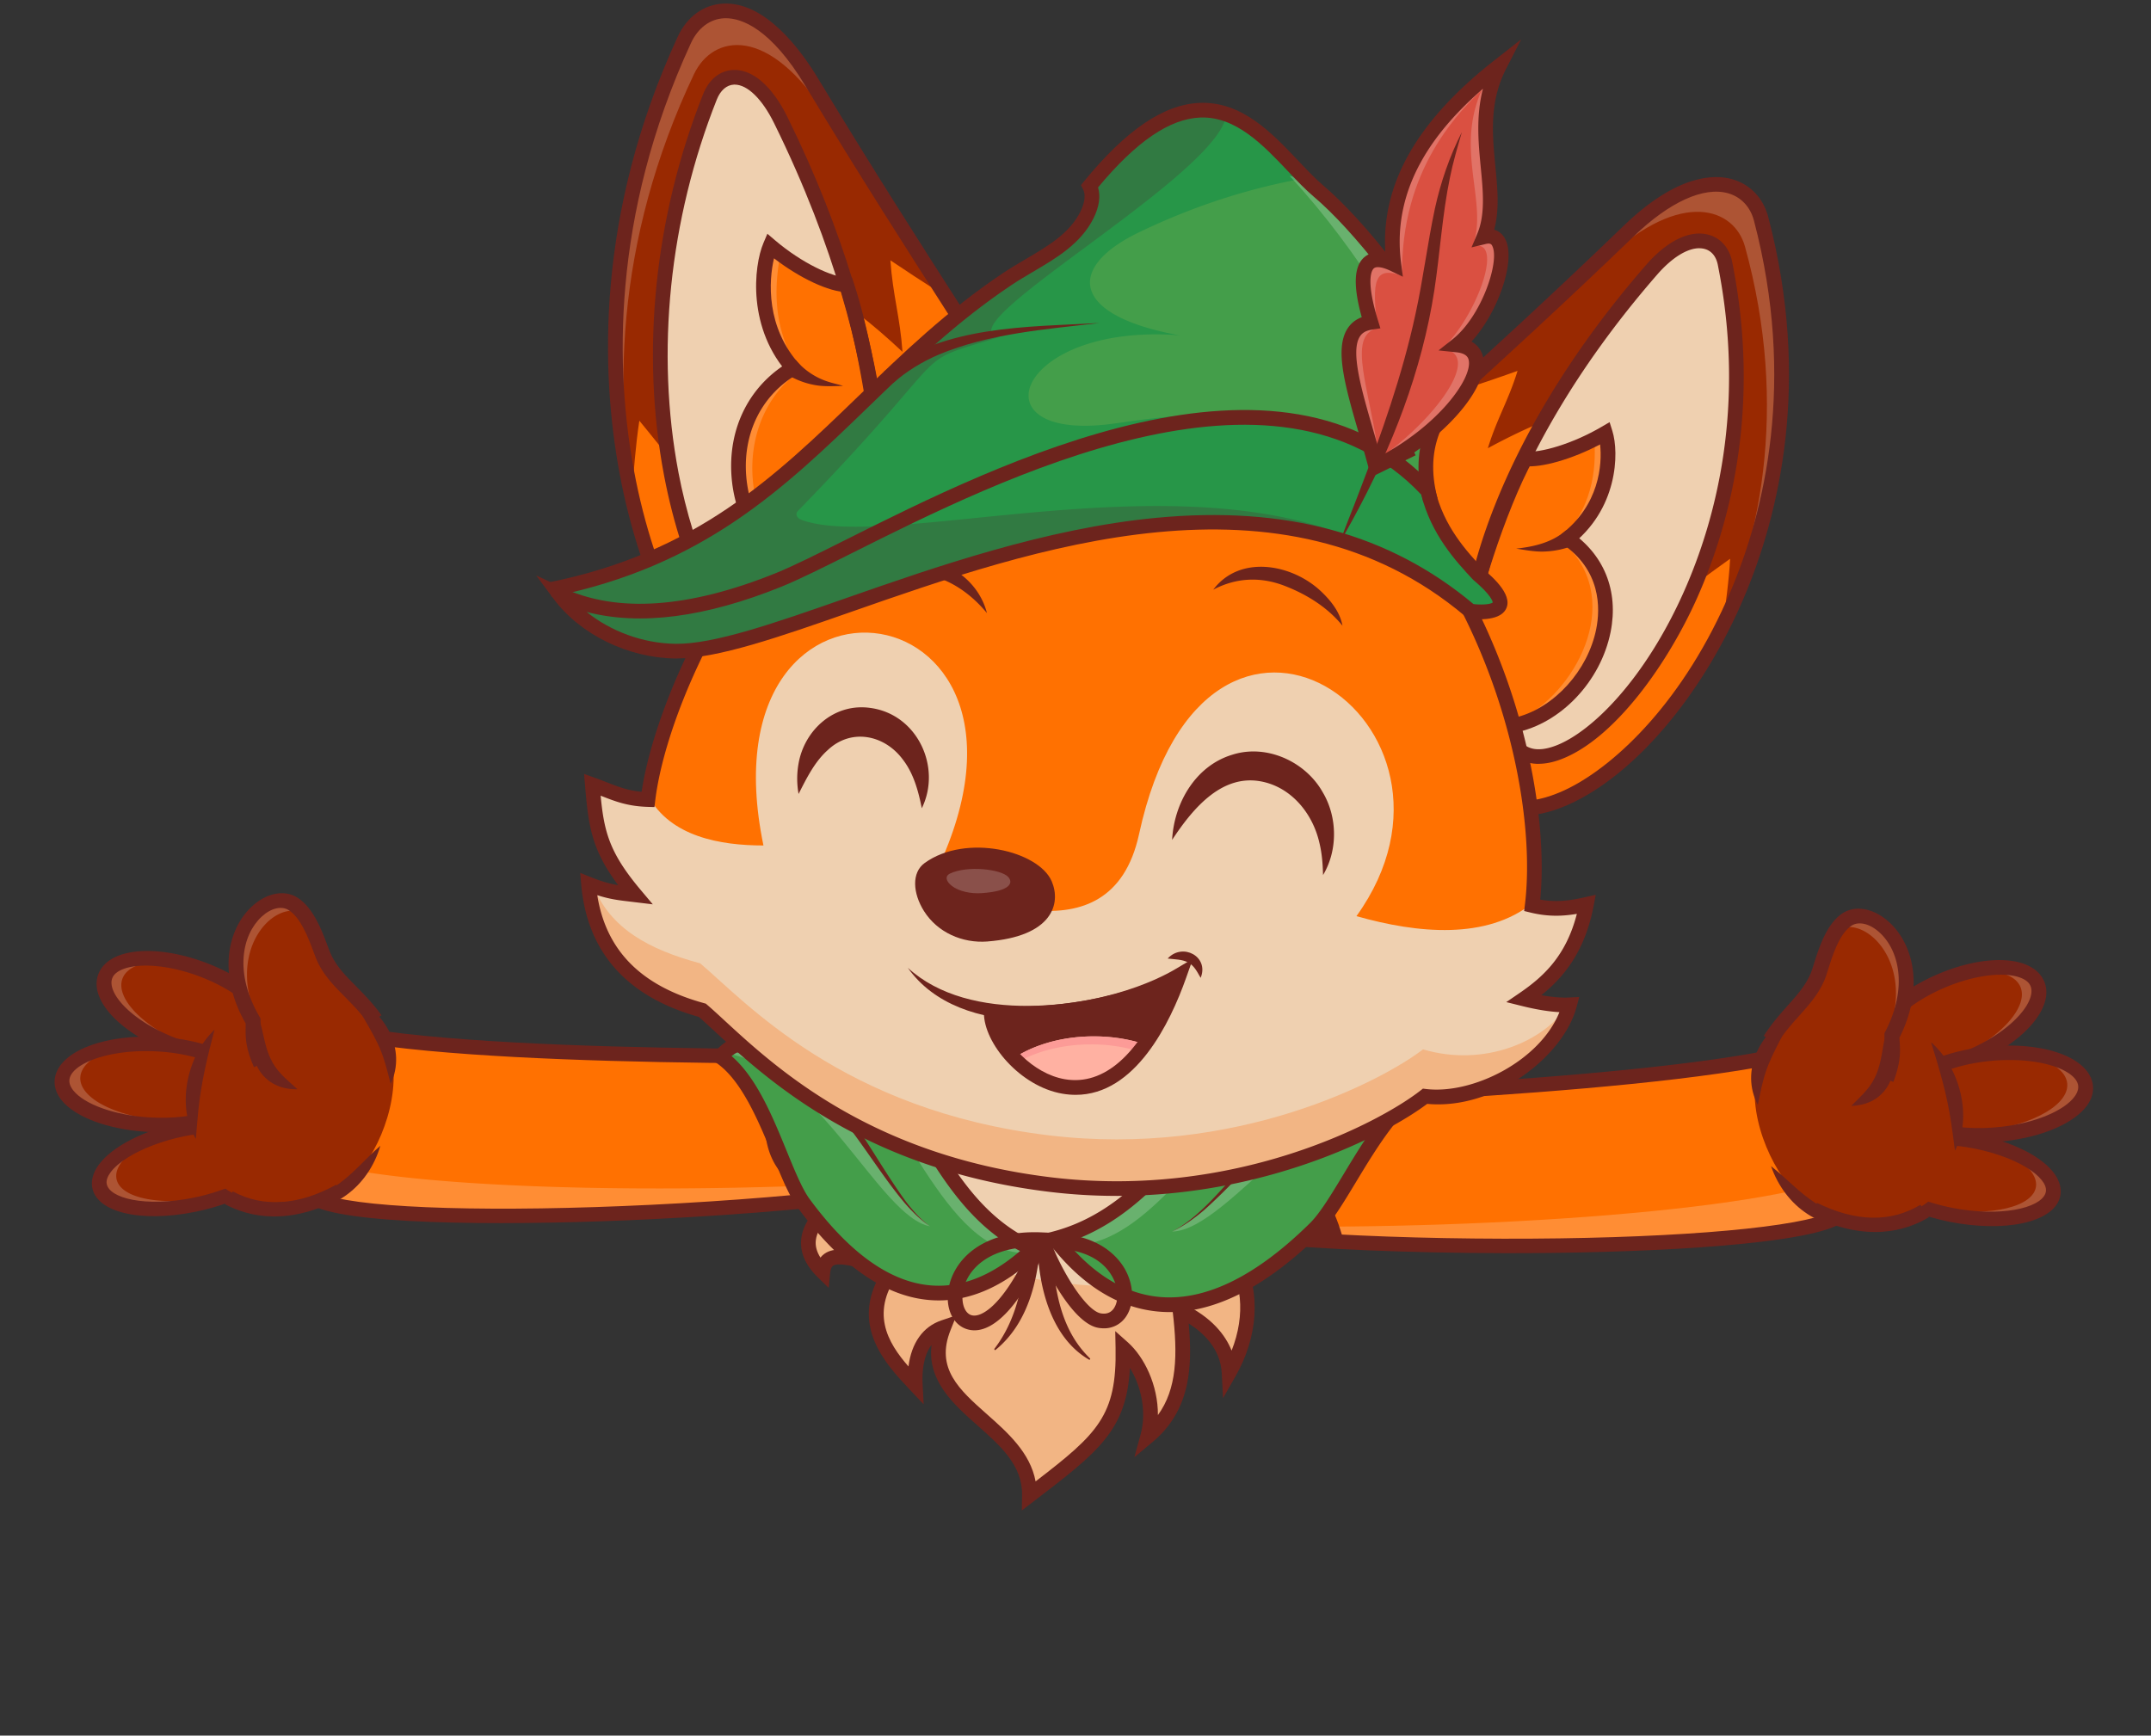
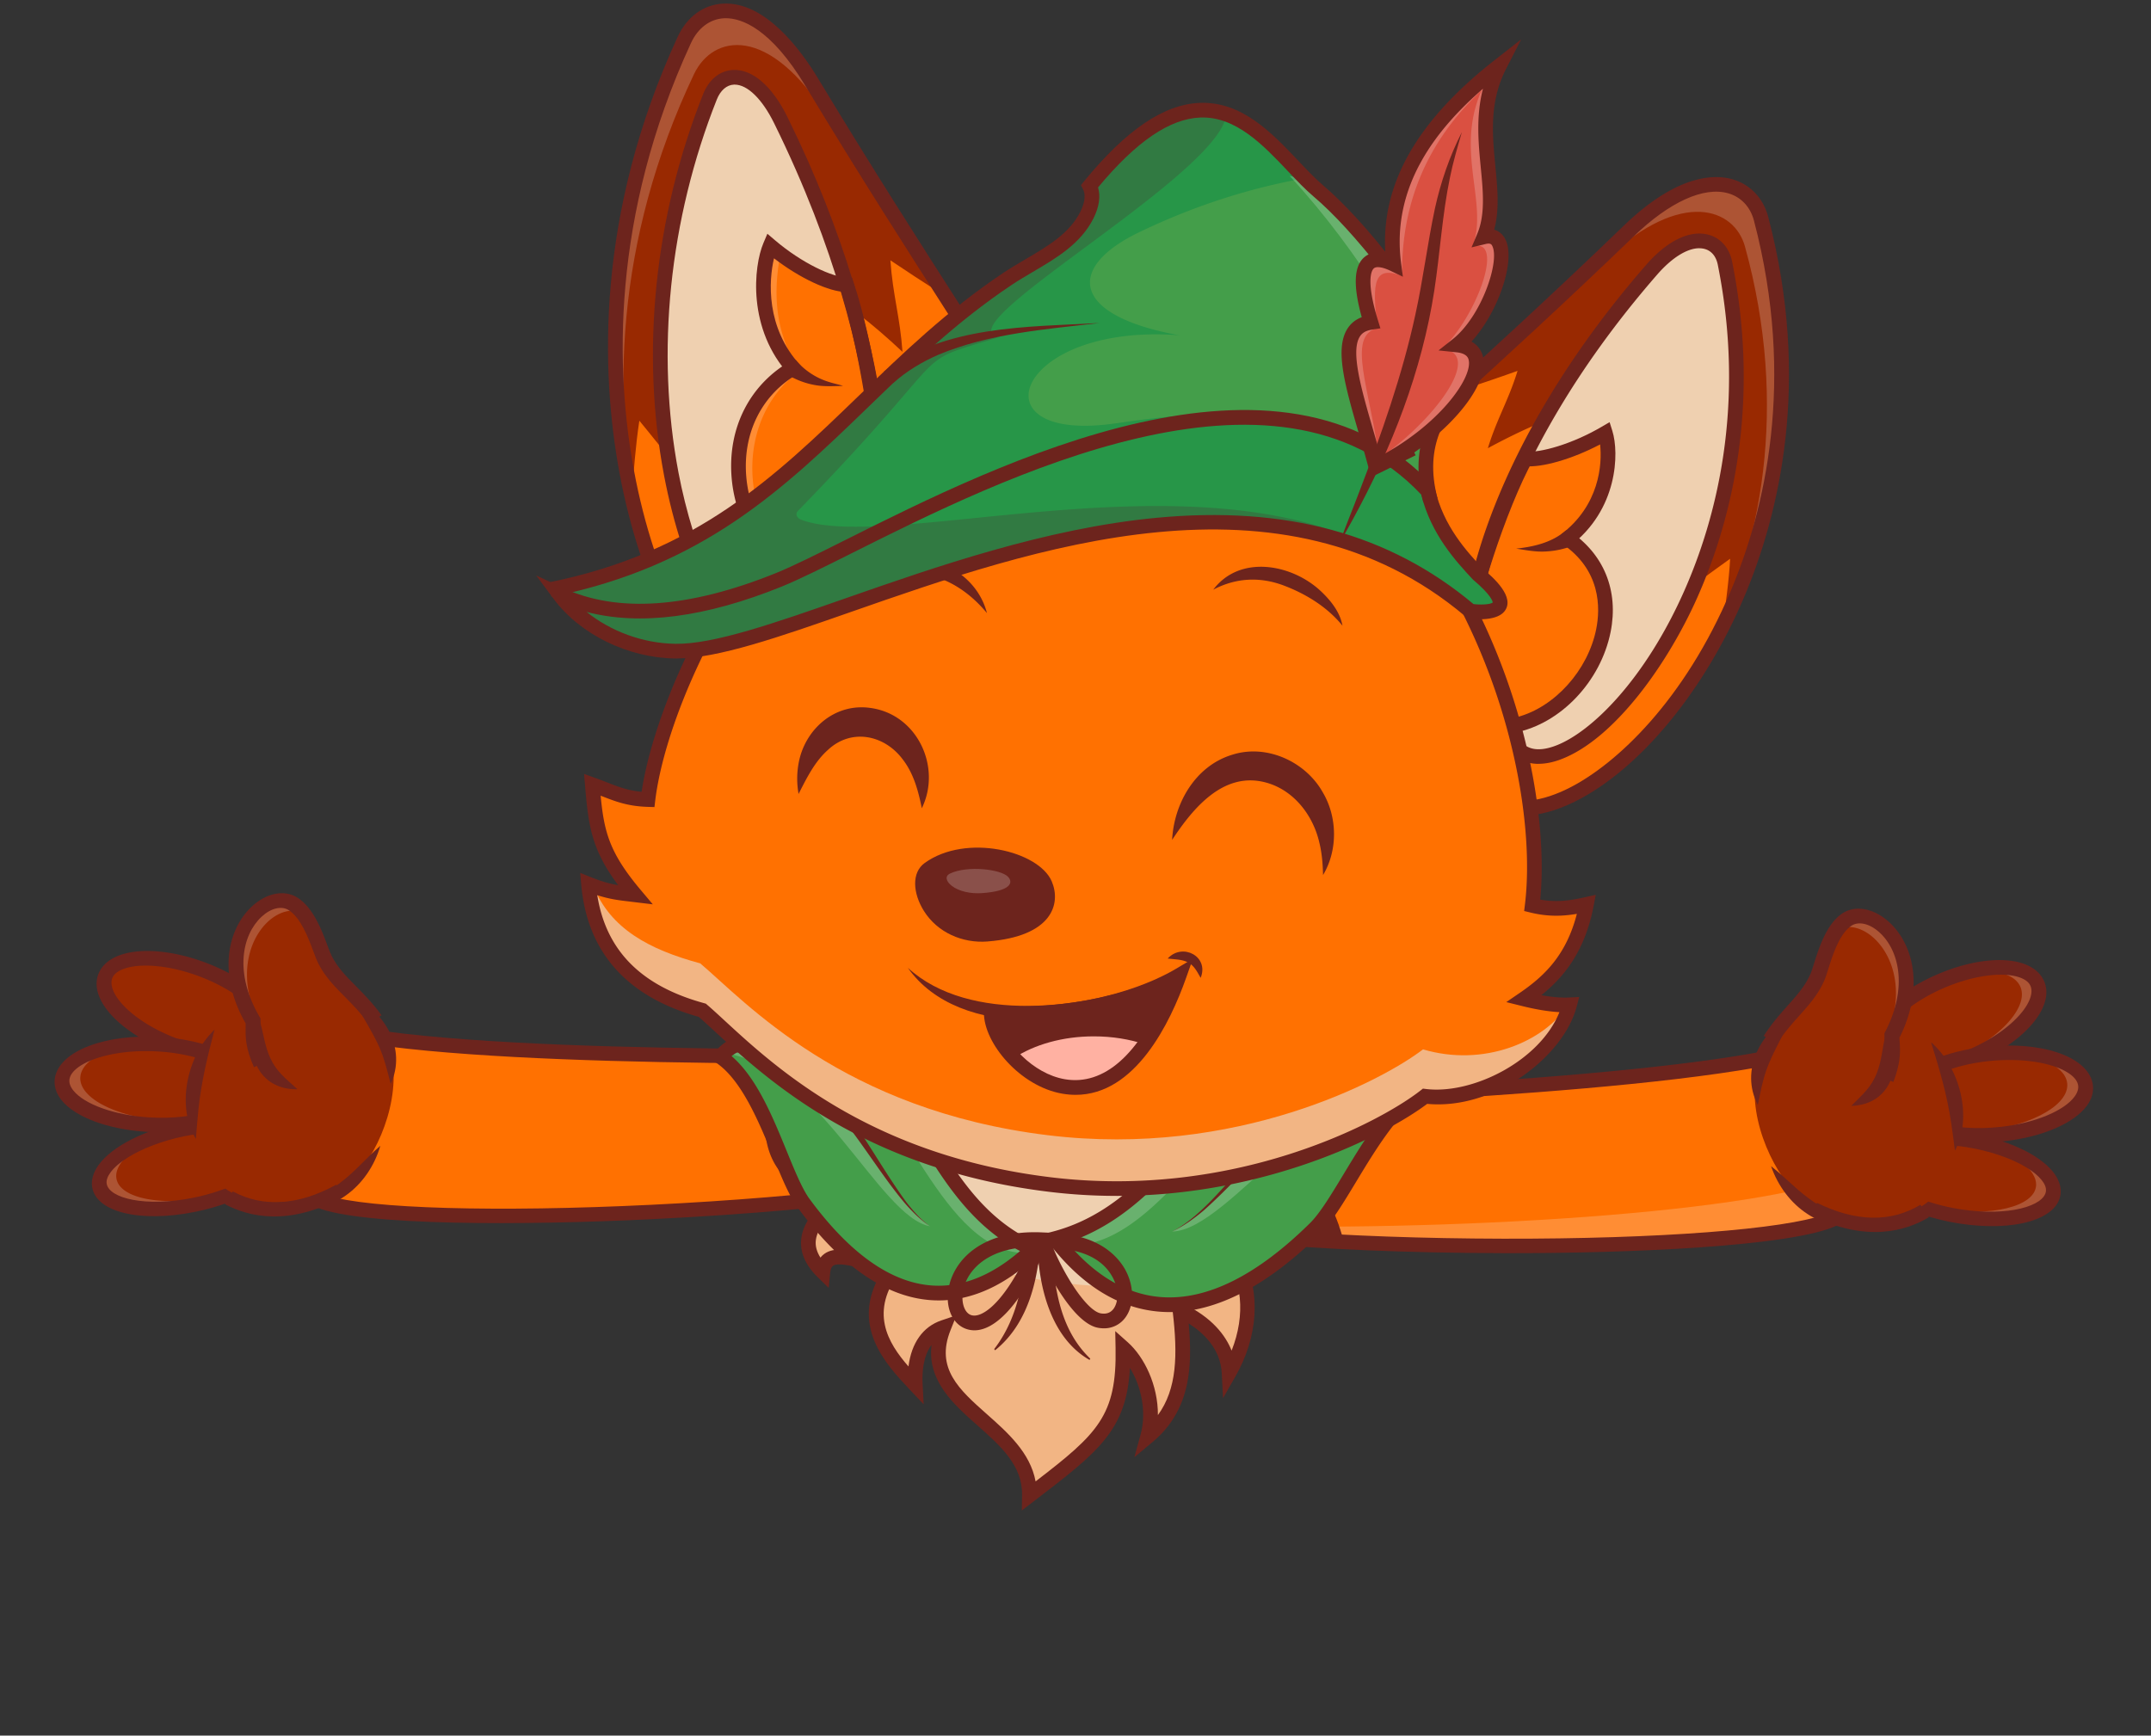
<svg xmlns="http://www.w3.org/2000/svg" width="228" height="184" fill="none" viewBox="0 0 228 184">
  <rect x="0" y="0" width="228" height="184" fill="#333333" stroke="none" />
  <path fill="#ff7101" d="M123.213 116.99c16.486-.422 52.402-1.952 66.907-5.405 1.95 4.497 3.602 14.04 4.186 17.648-8.149 3.85-59.91 3.86-75.054-.281-.068-1.004 2.678-10.94 3.961-11.962" />
  <path fill="#fff" d="M193.981 129.319c-7.729 3.648-54.802 3.835-72.37.292 22.146 1.264 58.107-.231 71.696-4.19.291 1.578.519 2.944.672 3.896z" opacity=".2" />
  <path fill="#6d241d" d="m118.501 129.525-.041-.591c-.076-1.102 2.672-11.331 4.219-12.562l.188-.149.252-.007c5.06-.129 49.914-1.376 66.761-5.385l.677-.16.286.658c1.874 4.326 3.464 13.036 4.243 17.842l.085.531-.474.224c-4.671 2.207-21.899 2.957-35.233 2.927-21.395-.047-34.883-1.667-40.372-3.168l-.59-.162zm5.093-11.781c-.961 1.286-3.074 8.371-3.495 10.648 7.109 1.749 22.323 2.891 39.238 2.928 16.405.036 29.874-.996 34.109-2.584-.642-3.89-2.095-11.918-3.77-16.246-17.184 3.847-59.823 5.094-66.081 5.257z" />
  <path fill="#992901" d="M209.394 111.981c4.637-2.246 7.483-5.844 6.357-8.036s-5.798-2.148-10.435.098-7.483 5.843-6.357 8.036 5.798 2.148 10.435-.098" />
  <path fill="#fff" d="M209.309 111.788c-1.806.819-3.607 1.324-5.213 1.522a20 20 0 0 0 3.363-1.186c4.74-2.146 7.711-5.567 6.638-7.633-.844-1.633-3.952-1.938-7.547-.944 4.298-1.616 8.332-1.457 9.342.491 1.106 2.134-1.839 5.603-6.58 7.749z" opacity=".2" />
  <path fill="#6d241d" d="M199.315 113.435c-.529-.329-.936-.752-1.194-1.25-1.341-2.592 1.608-6.344 6.862-8.724 3.621-1.644 7.308-2.122 9.621-1.254.923.347 1.609.914 1.983 1.637 1.341 2.592-1.608 6.344-6.862 8.724-3.621 1.644-7.308 2.122-9.621 1.254a4.5 4.5 0 0 1-.79-.385zm6.429-8.56c-4.627 2.098-6.992 5.216-6.222 6.703.173.337.524.604 1.037.8 1.862.7 5.239.205 8.405-1.23 4.628-2.098 6.992-5.216 6.223-6.702-.174-.337-.524-.605-1.039-.798-1.862-.701-5.241-.207-8.405 1.229z" />
  <path fill="#992901" d="M207.77 128.766c5.345.768 9.815-.336 9.983-2.466s-4.028-4.479-9.373-5.246-9.815.337-9.983 2.466 4.028 4.479 9.373 5.246" />
  <path fill="#fff" d="M207.614 128.894c-2.024-.318-3.875-.876-5.38-1.571 1.096.36 2.307.654 3.583.854 5.314.833 9.79-.263 9.998-2.443.165-1.72-2.37-3.603-6.053-4.733 4.636 1.013 8.062 3.275 7.864 5.327-.216 2.251-4.699 3.401-10.014 2.564z" opacity=".2" />
  <path fill="#6d241d" d="M200.567 127.284c-.834-.517-1.517-1.089-2.004-1.689-.614-.757-.897-1.561-.824-2.324.261-2.728 4.9-4.089 10.789-3.166 4.059.636 7.535 2.21 9.069 4.109.613.756.896 1.56.824 2.323-.261 2.728-4.9 4.089-10.789 3.167-2.771-.434-5.269-1.306-7.065-2.42m14.298-3.474c-1.594-.989-3.94-1.807-6.457-2.201-5.184-.813-8.967.364-9.116 1.928-.034.355.122.75.464 1.171 1.236 1.528 4.448 2.93 7.994 3.485 5.184.813 8.967-.365 9.116-1.928.033-.356-.122-.751-.464-1.171-.359-.446-.886-.88-1.539-1.285z" />
  <path fill="#992901" d="M212.218 120.584c5.233-.637 9.103-3.218 8.645-5.765s-5.073-4.094-10.306-3.457c-5.234.637-9.104 3.218-8.645 5.765s5.072 4.094 10.306 3.457" />
  <path fill="#fff" d="M212.194 120.146c-2.049.231-4.007.166-5.677-.129 1.171.068 2.428.036 3.72-.109 5.38-.608 9.342-2.96 8.851-5.249-.386-1.806-3.425-3.036-7.329-3.179 4.787-.236 8.8 1.134 9.263 3.29.507 2.364-3.446 4.77-8.825 5.377z" opacity=".2" />
  <path fill="#6d241d" d="M202.864 119.558c-1.027-.637-1.699-1.445-1.901-2.385-.17-.797.026-1.62.567-2.378 1.349-1.89 4.716-3.349 8.789-3.809 5.936-.672 10.871.969 11.483 3.814.171.797-.026 1.621-.566 2.379-1.349 1.889-4.717 3.348-8.79 3.809-3.976.448-7.501-.137-9.582-1.43m16.29-5.86c-1.602-.995-4.754-1.613-8.528-1.188-3.565.402-6.694 1.702-7.786 3.232-.311.435-.427.853-.344 1.237.352 1.648 4.397 3.072 9.637 2.478 3.566-.402 6.695-1.702 7.786-3.23.31-.435.426-.852.344-1.236-.1-.462-.488-.907-1.109-1.293" />
  <path fill="#992901" d="M197.568 106.185c11.663.834 16.364 28.596-4.85 21.964-5.526-1.727-13.922-21.14 4.85-21.964" />
  <path fill="#6d241d" d="m191.995 128.878.604-1.356c4.123 2.028 7.811 2.095 10.964.2l.897 1.322c-2.488 1.496-6.673 2.681-12.465-.166M204.679 110.485c3.163 2.747 4.405 8.108 2.536 11.496-.138-1.039-.247-2.004-.399-2.96-.431-2.926-1.231-5.66-2.135-8.539z" />
  <path fill="#6d241d" d="M197.719 129.825c-4.497 1.015-8.527-1.946-9.99-6.194.852.668 1.594 1.381 2.341 2.044 1.464 1.335 2.93 2.401 4.779 3.103.903.366 1.867.662 2.873 1.047z" />
  <path fill="#992901" d="M187.488 110.353c1.883-2.914 3.949-4.219 5.041-6.708.526-1.202 1.183-4.74 3.073-6.097 2.914-2.094 9.354 3.693 4.891 12.32.995 4.823-3.966 12.883-12.039 6.969-1.289-1.077-2.902-3.481-.965-6.48z" />
  <path fill="#fff" d="M200.737 110.531a5.4 5.4 0 0 0-.75-.594c3.202-7.737-2.211-12.946-5.165-11.386.286-.408.609-.762.985-1.031 2.871-2.067 9.216 3.647 4.82 12.159q.083.412.109.849z" opacity=".2" />
  <path fill="#6d241d" d="m188.316 110.721-1.36-.906c.858-1.33 1.761-2.341 2.557-3.236.984-1.104 1.834-2.057 2.391-3.333.111-.251.24-.66.387-1.133.511-1.614 1.279-4.05 2.89-5.21 1.336-.962 3.256-.686 4.89.703 2.628 2.234 4.021 6.925 1.265 12.405q.008.203.023.409c.063.966.142 2.172-.672 4.285l-1.49-.651c.7-1.819.64-2.757.58-3.665a12 12 0 0 1-.031-.662l-.002-.183.081-.159c2.486-4.81 1.422-8.813-.733-10.645-1.024-.871-2.164-1.091-2.903-.56-1.237.891-1.924 3.063-2.379 4.502-.16.51-.3.949-.441 1.271-.646 1.479-1.607 2.557-2.626 3.699-.801.897-1.63 1.825-2.428 3.065z" />
  <path fill="#6d241d" d="M189.89 107.725c-.965 2.382-2.392 4.367-3.005 6.867-.217.793-.363 1.634-.56 2.544-1.909-3.627.279-7.818 3.566-9.413zM196.232 117.237c.589-.61 1.157-1.119 1.616-1.668.962-1.111 1.357-2.321 1.614-3.789.141-.746.239-1.543.478-2.362 1.904 3.484.489 7.712-3.709 7.821z" />
  <path fill="#ff7101" d="M104.506 111.79c-16.53.354-52.575.519-67.27-2.232-1.73 4.558-2.909 14.12-3.316 17.731 8.352 3.444 60.188 1.025 75.148-3.801.02-1-3.226-10.744-4.56-11.699z" />
-   <path fill="#fff" d="M34.258 127.391c7.918 3.261 55.046 1.242 72.455-3.098-22.107 2.294-58.172 2.493-71.974-.8a173 173 0 0 0-.48 3.9z" opacity=".2" />
  <path fill="#6d241d" d="m109.847 124.026-.585.189c-5.422 1.751-18.85 3.993-40.275 5.041-13.354.655-30.644.717-35.431-1.254l-.485-.199.06-.534c.543-4.812 1.703-13.546 3.365-17.928l.253-.668.686.126c17.071 3.193 62.053 2.329 67.126 2.218l.251-.005.196.14c1.611 1.153 4.87 11.187 4.848 12.285l-.012.588zm-75.094 2.728c4.322 1.381 17.862 1.774 34.288.971 16.94-.829 32.119-2.678 39.151-4.749-.531-2.228-3.004-9.181-4.029-10.417-6.276.132-49.04.894-66.439-2.124-1.462 4.377-2.517 12.424-2.97 16.321z" />
  <path fill="#992901" d="M28.546 110.449c1.024-2.244-1.993-5.694-6.74-7.705s-9.425-1.822-10.45.423 1.994 5.694 6.74 7.705 9.425 1.822 10.45-.423" />
-   <path fill="#fff" d="M18.195 110.65c1.85.729 3.681 1.147 5.3 1.269a20.5 20.5 0 0 1-3.428-1.021c-4.856-1.912-8.004-5.173-7.032-7.278.766-1.661 3.863-2.112 7.518-1.292-4.388-1.404-8.422-1.057-9.336.927-1.003 2.175 2.12 5.487 6.98 7.397z" opacity=".2" />
  <path fill="#6d241d" d="M28.128 111.913q-.291.182-.627.326c-2.274.971-5.99.667-9.699-.793-5.38-2.121-8.52-5.709-7.304-8.348.338-.737.998-1.332 1.906-1.719 2.274-.97 5.99-.666 9.699.794 5.38 2.12 8.52 5.709 7.304 8.348-.255.553-.69 1.027-1.278 1.394zm-15.591-8.921c-.29.181-.495.396-.606.639-.697 1.515 1.829 4.501 6.564 6.368 3.24 1.278 6.647 1.61 8.477.828.504-.215.841-.498.999-.844.697-1.515-1.828-4.501-6.564-6.367-3.24-1.278-6.647-1.61-8.477-.828a3 3 0 0 0-.395.202z" />
  <path fill="#992901" d="M29.655 121.889c-.281-2.127-4.812-3.036-10.12-2.029-5.308 1.006-9.383 3.547-9.102 5.674s4.812 3.037 10.12 2.03 9.383-3.547 9.102-5.675" />
  <path fill="#fff" d="M20.705 127.666c2.011-.411 3.837-1.054 5.311-1.813a23 23 0 0 1-3.546 1.016c-5.28 1.076-9.816.198-10.134-1.96-.252-1.7 2.194-3.693 5.827-4.984-4.593 1.225-7.911 3.632-7.61 5.661.328 2.228 4.874 3.158 10.155 2.078z" opacity=".2" />
  <path fill="#6d241d" d="M27.251 126.012c-1.706 1.063-3.99 1.935-6.523 2.452-5.853 1.192-10.569.056-10.964-2.643-.11-.754.135-1.565.708-2.348 1.443-1.958 4.847-3.688 8.881-4.509 5.854-1.192 10.57-.056 10.965 2.644.11.754-.135 1.564-.708 2.347-.538.729-1.348 1.428-2.359 2.057m-13.689-3.308c-.808.504-1.448 1.045-1.85 1.59-.32.434-.457.835-.404 1.185.228 1.547 4.074 2.541 9.23 1.49 3.525-.718 6.673-2.261 7.836-3.837.32-.434.458-.836.405-1.185-.228-1.547-4.074-2.541-9.23-1.491-2.309.47-4.453 1.293-5.987 2.248" />
  <path fill="#992901" d="M25.853 115.616c.345-2.577-3.645-4.961-8.911-5.324-5.267-.364-9.816 1.43-10.16 4.007-.345 2.577 3.645 4.961 8.911 5.324 5.267.364 9.816-1.43 10.16-4.007" />
  <path fill="#fff" d="M15.705 119.147c2.062.132 4.02-.02 5.678-.395a22.3 22.3 0 0 1-3.73.066c-5.416-.352-9.498-2.501-9.118-4.798.297-1.81 3.277-3.178 7.18-3.501-4.801-.011-8.753 1.541-9.107 3.701-.39 2.371 3.683 4.577 9.1 4.927z" opacity=".2" />
  <path fill="#6d241d" d="M24.779 118.276c-2.051 1.279-5.436 1.96-9.28 1.711-4.103-.266-7.55-1.56-8.994-3.373-.579-.73-.816-1.539-.685-2.339.471-2.856 5.334-4.718 11.312-4.332 4.103.266 7.548 1.561 8.993 3.374.579.73.816 1.539.685 2.339-.168 1.018-.893 1.91-2.031 2.62m-16.187-5.333c-.711.444-1.142.946-1.226 1.453-.064.387.073.795.406 1.212 1.17 1.468 4.367 2.614 7.957 2.846 5.277.342 9.259-1.262 9.53-2.917.064-.387-.072-.795-.405-1.212-1.17-1.468-4.367-2.614-7.958-2.846-3.66-.239-6.697.462-8.304 1.464" />
  <path fill="#992901" d="M29.617 104.554c-11.657 1.377-14.992 29.225 5.957 21.629 5.458-1.98 12.913-21.691-5.957-21.629" />
  <path fill="#6d241d" d="M36.313 126.913c-5.657 3.098-9.904 2.117-12.473.749l.833-1.354c3.25 1.732 6.941 1.494 10.967-.712l.671 1.318zM22.74 109.159c-.764 2.91-1.433 5.676-1.721 8.611-.105.96-.168 1.926-.255 2.969-2.046-3.291-1.065-8.692 1.976-11.58" />
  <path fill="#6d241d" d="M30.6 128.112c.989-.43 1.943-.77 2.83-1.177 1.82-.788 3.238-1.917 4.642-3.319.715-.697 1.424-1.441 2.244-2.147-1.256 4.308-5.155 7.445-9.72 6.643z" />
  <path fill="#992901" d="M39.93 108.202c-2.033-2.813-4.171-4.011-5.386-6.437-.588-1.173-1.421-4.658-3.384-5.921-3.025-1.948-9.193 4.114-4.29 12.485-.757 4.845 4.617 12.63 12.415 6.366 1.239-1.131 2.736-3.599.644-6.493" />
  <path fill="#fff" d="M26.684 108.991q.314-.329.722-.626c-3.6-7.559 1.58-13.003 4.62-11.59a4.3 4.3 0 0 0-1.04-.98c-2.985-1.924-9.073 4.07-4.237 12.344-.04.274-.066.56-.069.852z" opacity=".2" />
  <path fill="#6d241d" d="M39.121 108.596c-.863-1.194-1.74-2.08-2.585-2.937-1.076-1.088-2.093-2.115-2.815-3.554-.158-.313-.317-.744-.504-1.244-.527-1.41-1.321-3.539-2.606-4.367-.766-.495-1.898-.222-2.882.692-2.07 1.925-2.937 5.956-.208 10.624l.09.152.005.183c.007.22.003.435 0 .66-.014.904-.028 1.841.763 3.62l-1.458.717c-.92-2.063-.902-3.264-.885-4.229q.004-.207.003-.409c-3.036-5.322-1.871-10.052.65-12.399 1.568-1.458 3.477-1.823 4.864-.93 1.671 1.08 2.565 3.466 3.153 5.047.173.46.32.861.445 1.107.624 1.243 1.522 2.15 2.563 3.201.842.851 1.797 1.816 2.723 3.098l-1.318.964z" />
  <path fill="#6d241d" d="M37.358 105.696c3.381 1.434 5.788 5.508 4.054 9.209-.244-.899-.434-1.729-.691-2.509-.742-2.462-2.274-4.372-3.363-6.7M31.532 115.478c-4.223.089-5.854-4.06-4.115-7.616.281.804.422 1.594.599 2.332.33 1.452.787 2.639 1.81 3.699.49.526 1.085 1.006 1.708 1.587z" />
  <path fill="#efd0b0" d="M99.325 114.301c-2.768.485-6.02 3.375-8.502 4.779-2.483 1.401-5.88.773-8.51-.203.194 5.21 3.912 8.518 10.894 6.967-8.243 1.419-9.185 6.629-5.864 8.411.31-3.131 4.668-.521 7.974-.482-4.42 5.716-.333 9.909 2.169 12.565-.161-3.035.835-5.331 3.017-6.071-3.352 8.365 9.216 10.057 9.084 17.807 7.56-5.784 10.064-7.74 9.908-15.648 2.161 1.925 3.568 5.965 2.623 9.413 3.869-3.228 4.105-7.664 3.423-13.393 2.607 1.243 5.046 3.43 5.209 6.624 2.564-4.497 2.668-9.572-.132-13.318 7.843 2.241 5.615-3.692 11.193-1.562-1.985-6.331-7.363-10.199-14.205-11.001-28.255-3.319-27.357-5.047-28.278-4.886z" />
  <path fill="#f2b584" d="M130.747 145.065c-.166-3.191-2.602-5.379-5.209-6.621.682 5.728.446 10.165-3.423 13.393.945-3.448-.462-7.488-2.62-9.413.155 7.91-2.348 9.864-9.909 15.647.132-7.752-12.436-9.444-9.083-17.809-2.182.742-4.035 3.083-3.877 6.118-2.5-2.659-5.726-6.896-1.31-12.612-3.305-.039-7.833-1.463-8.144 1.671-1.557-2.39-2.665-6.707 2.96-8.546 14.034 11.403 33.275 10.518 41.972 7.674 1.126 3.267.608 7.052-1.357 10.498" />
  <path fill="#6d241d" d="m108.31 160.13.028-1.609c.055-3.165-2.275-5.228-4.74-7.413-2.52-2.231-5.324-4.716-4.857-8.53-.921 1.222-1.01 3.014-.947 4.179l.111 2.123-1.562-1.658c-2.41-2.561-6.346-6.741-2.895-12.335-.711-.109-1.414-.275-2.065-.428-1.222-.285-2.605-.612-3.09-.265q-.24.175-.296.73l-.159 1.613-1.16-1.131c-1.338-1.308-1.925-2.701-1.74-4.141.19-1.492 1.19-2.924 2.98-4.276-4.337-.757-6.693-3.36-6.851-7.62l-.044-1.162 1.092.405c1.873.695 5.386 1.65 7.859.254.755-.428 1.598-1.007 2.488-1.619 1.97-1.355 4.2-2.888 6.26-3.249.408-.07.683.039 1.028.179 3.378 1.373 12.623 2.953 27.476 4.699 7.416.872 12.833 5.078 14.86 11.541l.48 1.533-1.503-.573c-2.177-.833-2.802-.299-3.749.506-1.064.905-2.351 1.998-5.531 1.494 1.849 3.679 1.58 8.318-.826 12.537l-1.318 2.309-.137-2.654c-.132-2.561-1.912-4.252-3.503-5.262.244 2.675.187 4.639-.171 6.391-.521 2.54-1.725 4.569-3.682 6.198l-1.904 1.588.656-2.392c.678-2.47.039-5.179-1.126-7.076-.363 6.622-3.323 8.887-10.183 14.136zm-6.928-20.684-.628 1.57c-1.624 4.055.924 6.312 3.874 8.925 2.161 1.915 4.574 4.053 5.142 7.109 6.593-5.062 8.617-6.99 8.477-14.151l-.034-1.782 1.331 1.186c1.749 1.556 3.209 4.55 3.191 7.718 2.019-2.771 2.117-6.369 1.562-11.027l-.166-1.403 1.274.607c3.056 1.458 4.489 3.352 5.143 4.984 1.497-3.78 1.154-7.597-1.023-10.508l-1.383-1.847 2.219.633c3.775 1.079 4.877.14 5.941-.766.867-.736 1.824-1.551 3.781-1.214-2.144-5.059-6.819-8.331-13.041-9.063-14.994-1.761-24.373-3.378-27.88-4.802l-.211-.083c-1.72.316-3.786 1.738-5.612 2.991-.921.633-1.79 1.23-2.605 1.692-1.191.672-3.75 1.533-8.004.241.55 3.347 3.01 5.049 7.482 5.192l2.75.088-2.389 1.365c-2.498 1.427-3.912 2.932-4.094 4.354q-.118.924.485 1.868.18-.23.42-.402c1.059-.758 2.585-.4 4.351.015 1.049.247 2.133.501 3.12.511l1.561.018-.955 1.235c-3.352 4.339-1.377 7.631.836 10.163.311-2.48 1.528-4.216 3.482-4.88l1.6-.542zm-2.527-24.682.135.768-.135-.766z" />
  <path fill="#449e4a" d="M109.498 132.425c-10.319-4.551-12.101-17.451-19.418-21.836-3.892-2.333-9.418-1.502-8.238 1.437-.651-1.258-3.126-2.67-5.49 0 4.548 3.077 6.5 12.374 8.834 15.544 11.18 15.181 20.451 8.529 24.312 4.855" />
  <path fill="#fff" d="M76.352 111.57c10.243 1.134 16.78 17.443 22.23 18.437-1.777-1.357-4.67-4.746-7.78-10.002-4.49-6.829-12.782-11.198-14.447-8.433z" opacity=".2" />
  <path fill="#fff" d="M79.956 110.887c2.58-.223 6.266-.417 8.632 1.01 6.928 4.174 11.268 21.2 20.435 20.964q.251-.225.475-.441c-10.09-5.044-12.101-17.449-19.418-21.836-3.433-2.055-8.113-2.174-10.124.303" opacity=".2" />
  <path fill="#6d241d" d="M99.504 137.863q-.52 0-1.043-.046c-4.75-.418-9.428-3.711-13.901-9.785-.898-1.219-1.69-3.152-2.605-5.394-1.482-3.622-3.324-8.128-6.04-9.968l-.735-.498.59-.664c1.475-1.669 2.944-1.874 3.917-1.752a3.8 3.8 0 0 1 1.448.496q.214-.433.62-.781c1.751-1.495 5.827-1.284 8.723.451 3.388 2.029 5.586 5.69 7.91 9.567 2.886 4.807 5.869 9.776 11.422 12.225l1.069.472-.846.805c-3.404 3.238-6.94 4.872-10.529 4.872m-21.963-25.904c2.662 2.283 4.351 6.411 5.856 10.09.84 2.055 1.635 3.996 2.416 5.06 4.198 5.697 8.497 8.78 12.786 9.156 3.196.283 6.393-.942 9.522-3.64-5.335-2.792-8.368-7.846-11.063-12.335-2.224-3.705-4.323-7.202-7.377-9.031-2.522-1.51-5.786-1.565-6.912-.602-.233.199-.44.485-.202 1.082l-1.414.648c-.241-.464-.888-.986-1.658-1.082-.651-.08-1.315.146-1.954.657z" />
  <path fill="#6d241d" d="M78.117 109.998c9.724 1.666 12.825 10.438 17.944 17.436.74.949 1.554 1.847 2.522 2.579-1.004-.678-1.876-1.542-2.672-2.455-3.822-4.546-6.541-10.282-11.57-13.642a14.36 14.36 0 0 0-6.437-2.374l.213-1.541z" />
  <path fill="#449e4a" d="M111.802 131.317c12.142-3.204 16.299-17.062 25.107-20.604 4.684-1.883 10.633-.013 8.83 3.01.931-1.269 3.899-2.389 6.05.955-5.534 2.589-9.265 12.459-12.376 15.534-14.898 14.726-23.981 5.811-27.611 1.105" />
  <path fill="#fff" d="M151.867 114.181c-11.478-.534-21.454 16.24-27.627 16.382 2.19-1.18 5.952-4.4 10.275-9.633 6.105-6.718 15.987-10.078 17.352-6.751z" opacity=".2" />
  <path fill="#fff" d="M148.012 112.803c-2.803-.693-6.835-1.549-9.683-.392-8.342 3.381-16.022 21.325-26.078 19.47a18 18 0 0 1-.449-.566c11.974-3.785 16.299-17.059 25.107-20.603 4.134-1.658 9.31-.979 11.103 2.091" opacity=".2" />
  <path fill="#6d241d" d="M123.968 139.1q-.449 0-.893-.031c-4.39-.296-8.388-2.745-11.888-7.278l-.716-.929 1.134-.298c6.559-1.731 10.7-6.681 14.706-11.468 3.214-3.843 6.252-7.475 10.31-9.107 3.461-1.391 7.942-.924 9.59 1.001.27.317.456.662.552 1.022a4.2 4.2 0 0 1 1.728-.321c1.072.033 2.629.503 3.952 2.563l.483.75-.807.376c-3.329 1.557-6.134 6.199-8.386 9.93-1.388 2.296-2.584 4.278-3.775 5.453-5.599 5.537-10.975 8.337-15.993 8.337zm-10.833-7.369c3.031 3.596 6.406 5.542 10.041 5.786 4.805.322 10.085-2.322 15.69-7.859 1.05-1.038 2.257-3.038 3.536-5.153 2.299-3.803 4.88-8.077 8.225-10.087-.651-.745-1.396-1.145-2.182-1.168-.934-.028-1.731.464-2.076.934l-1.297-.859c.394-.661.184-1.053-.047-1.32-1.095-1.279-4.751-1.806-7.825-.571-3.695 1.487-6.611 4.971-9.699 8.661-3.749 4.483-7.973 9.529-14.366 11.636" />
  <path fill="#6d241d" d="M150.163 113.785c-10.275-.444-15.752 8.471-22.568 14.537-1.03.869-2.135 1.668-3.355 2.242 2.382-1.282 4.216-3.308 5.999-5.296 4.405-5.031 8.938-10.827 15.785-12.513a17.7 17.7 0 0 1 4.17-.525l-.031 1.557zM103.29 141.033q-.424 0-.832-.133c-1.498-.49-2.281-2.267-1.91-4.32.527-2.908 3.427-6.206 9.854-5.931l1.505.065-.924 1.191c-.163.212-.321.63-.477 1.035-.125.327-.252.664-.413.994-2.234 4.584-4.667 7.099-6.808 7.099zm5.836-8.833c-4.58.174-6.661 2.546-7.045 4.658-.223 1.227.148 2.33.862 2.563.545.179 1.3-.122 2.127-.846 1.176-1.03 2.431-2.869 3.625-5.321.13-.267.246-.571.358-.864l.07-.187z" />
  <path fill="#6d241d" d="M117.003 140.822a3.5 3.5 0 0 1-.625-.06c-3.08-.573-6.487-8.027-6.554-9.13l-.047-.781.781-.044c5.817-.327 8.041 2.563 8.728 3.824.939 1.723.947 3.742.018 5.021a2.77 2.77 0 0 1-2.299 1.17zm-5.348-8.477c.317.784.893 2.001 1.669 3.29 1.261 2.097 2.509 3.441 3.339 3.597.597.111 1.061-.055 1.38-.493.47-.649.631-1.975-.124-3.36-1.36-2.494-4.349-2.989-6.264-3.034" />
  <path fill="#6d241d" d="M105.381 143.022c2.67-3.462 3.288-7.904 3.36-12.143l2.79.039c-.037 2.34.158 4.693.698 6.966.573 2.328 1.554 4.442 3.339 6.155l-.078.135c-3.363-1.92-4.813-5.885-5.306-9.541a23.6 23.6 0 0 1-.2-3.749l.306.005c-.116 4.419-1.204 9.367-4.813 12.26l-.096-.122z" />
  <path fill="#ff7101" d="M172.664 24.473c7.68-7.407 12.952-5.295 14.003-1.29 10.752 40.925-21.556 70.786-29.695 60.43-6.857-8.725-13.746-18.332-15.713-29.02-.29-1.58 13.42-12.772 31.405-30.12" />
  <path fill="#992901" d="M182.616 66.332c.281-2.278.647-4.696.771-7.093-.592.425-4.553 3.26-7.049 5.243-.613-5-.369-16.735-.745-19.799-.047-.392-2.397-5.544-17.884 2.833.97-3.165 2.176-5.036 3.147-8.198a198 198 0 0 1-6.409 2.171c5.086-4.642 11.336-10.375 18.217-17.01 7.68-7.407 12.952-5.295 14.005-1.29 4.463 16.982 1.51 32.06-4.053 43.146z" />
  <path fill="#efd0b0" d="M175.077 28.594c3.803-4.37 7.194-3.544 7.768-.68 6.862 34.27-17.835 59.12-22.635 50.612-4.045-7.169-3.072-3.819-4.071-12.724-.148-1.318 1.567-17.266 18.938-37.208" />
  <path fill="#ff7101" d="M161.362 48.733c3.736-.231 6.391-1.259 8.912-3.153.063 2.094 1.357 6.045-4.19 11.489 8.713 5.952 2.885 19.08-5.78 19.3-2.31-2.99-5.135-8.41-5.228-8.748-.135-.49 2.983-12.892 6.286-18.888" />
-   <path fill="#fff" d="M161.717 76.334c-.062-.084-.13-.167-.195-.255 5.851-3.194 10.807-12.908 3.942-18.795 3.785-4.032 3.661-8.406 3.533-10.83q.648-.402 1.274-.874c.063 2.094 1.357 6.045-4.19 11.486 8.713 5.952 3.876 17.991-4.364 19.265z" opacity=".2" />
  <path fill="#fff" d="M181.018 69.29c5.69-11.119 8.633-26.177 3.944-43.151-1.116-4.037-6.642-6.183-14.657 1.248-8.276 7.672-15.681 14.148-21.353 19.122 5.685-5.228 14.086-12.75 23.714-22.036 7.68-7.407 12.953-5.295 14.006-1.29 4.873 18.544.905 34.815-5.651 46.104z" opacity=".2" />
  <path fill="#6d241d" d="M161.44 86.456c-2.094 0-3.842-.791-5.077-2.361-6.609-8.409-13.832-18.305-15.866-29.36-.229-1.24 1.777-3.197 12.111-12.623 5.366-4.893 12.042-10.985 19.519-18.198 5.687-5.485 9.626-5.438 11.465-4.922 1.907.535 3.306 1.99 3.833 3.996 4.592 17.482 1.149 31.568-2.548 40.306-4.219 9.969-11.092 18.28-17.936 21.683-1.99.989-3.851 1.482-5.498 1.482zm-19.394-31.898c1.998 10.664 9.065 20.337 15.539 28.572 2.337 2.976 6.429 1.56 8.658.449 5.114-2.546 12.319-9.37 17.194-20.894 3.604-8.516 6.958-22.249 2.475-39.305-.381-1.456-1.383-2.51-2.745-2.893-2.587-.724-6.219.931-9.966 4.543-7.493 7.228-14.179 13.325-19.55 18.227-5.975 5.45-11.149 10.17-11.608 11.299z" />
  <path fill="#6d241d" d="M163.093 80.98c-1.544 0-2.79-.706-3.56-2.074-.773-1.37-1.352-2.335-1.816-3.113-1.593-2.662-1.63-2.782-1.993-6.46-.088-.896-.197-2.011-.358-3.446-.244-2.182 2.242-18.424 19.122-37.808 2.224-2.553 4.626-3.72 6.59-3.2 1.31.348 2.231 1.397 2.527 2.878 3.101 15.482-.27 27.835-3.643 35.47-3.123 7.076-8.839 15.168-14.565 17.293-.82.306-1.596.454-2.307.454zm17.025-54.663c-1.282 0-2.901 1.002-4.455 2.787-9.018 10.355-13.621 19.5-15.894 25.351-2.595 6.679-2.898 10.861-2.854 11.26.163 1.446.272 2.567.361 3.467q.334 3.402 1.777 5.814c.47.784 1.053 1.76 1.837 3.148.742 1.315 2.078 1.626 3.97.923 3.819-1.419 9.529-7.06 13.683-16.462 3.282-7.431 6.559-19.454 3.539-34.537-.179-.89-.674-1.486-1.401-1.678a2.2 2.2 0 0 0-.563-.07z" />
  <path fill="#6d241d" d="m166.385 57.911-.936-1.245c4.078-3.067 4.398-7.439 4.156-9.551-2.945 1.552-6.188 2.496-8.009 2.301l.168-1.546c1.464.158 4.857-.778 8.005-2.623l.843-.493.293.931c.734 2.33.597 8.383-4.52 12.229z" />
  <path fill="#6d241d" d="m160.07 77.77-.283-.462c-.822-1.347-1.419-2.758-1.995-4.123-.827-1.957-1.608-3.806-2.989-5.402l-.192-.22v-.294c.018-2.36 3.231-13.305 6.624-19.44l1.362.752c-3.149 5.692-6.169 15.904-6.411 18.426 1.414 1.723 2.239 3.677 3.038 5.57.486 1.148.984 2.325 1.609 3.439 3.946-1.038 7.485-4.946 8.362-9.323.439-2.19.54-6.284-3.689-9.096l.861-1.298c3.64 2.421 5.228 6.32 4.354 10.698-1.048 5.243-5.303 9.73-10.121 10.669l-.532.103z" />
  <path fill="#6d241d" d="M166.964 57.75a9.1 9.1 0 0 1-3.181.717c-1.046.057-2.06-.153-3.075-.304 1.921-.207 3.851-.664 5.322-1.972l.931 1.56z" />
  <path fill="#ff7101" d="M86.04 8.712c-5.921-9.82-11.583-8.645-13.508-4.47-19.67 42.66 5.53 82.535 15.845 72.92 8.692-8.1 17.607-17.166 21.914-28.488.638-1.676-10.386-16.971-24.252-39.964z" />
  <path fill="#992901" d="M66.954 52.57c.231-2.566.405-5.306.815-7.97.488.596 3.76 4.58 5.78 7.3 1.713-5.365 4.077-18.322 5.125-21.61.135-.42 3.59-5.572 16.986 7.011-.254-3.69-1.027-6.011-1.281-9.703 1.305.88 3.635 2.428 5.83 3.783-3.98-6.212-8.866-13.879-14.17-22.674C80.12-1.106 74.459.067 72.533 4.24c-8.162 17.703-8.598 34.923-5.578 48.33" />
  <path fill="#efd0b0" d="M82.75 12.714c-2.779-5.633-6.3-5.464-7.501-2.439-14.361 36.19 4.452 68.896 11.068 60.589 5.574-7 3.871-3.532 6.832-13.105.438-1.417 2.286-19.327-10.4-45.045" />
  <path fill="#ff7101" d="M90.046 30.324c-3.703-.737-6.212-2.221-8.464-4.652-.358 2.325-2.21 6.559 2.564 13.33-9.55 5.512-6.416 19.538 1.64 22.01 2.732-3.035 7.734-8.486 7.874-8.85.205-.529-1.16-14.74-3.614-21.84z" />
  <path fill="#fff" d="M85.786 61.015q.114-.125.23-.257c-7.166-3.292-8.977-15.76-1.281-21.436-3.212-4.977-2.47-9.83-2.003-12.514a17 17 0 0 1-1.15-1.136c-.358 2.322-2.21 6.556 2.564 13.33-9.553 5.514-6.42 19.538 1.64 22.013" opacity=".2" />
  <path fill="#fff" d="M67.873 56.171c-3.137-13.466-2.696-30.668 5.687-48.308 1.995-4.196 7.916-5.353 14.161 4.566 6.45 10.241 12.309 18.974 16.792 25.681-4.439-6.987-11.045-17.09-18.47-29.399-5.924-9.818-11.586-8.645-13.51-4.47-8.913 19.33-8.615 38.088-4.66 51.93" opacity=".2" />
  <path fill="#6d241d" d="M84.826 79.375c-1.676 0-3.503-.67-5.35-2.008-6.157-4.455-11.58-15.15-13.816-27.25-1.977-10.69-2.51-27.384 6.167-46.202.98-2.128 2.732-3.417 4.805-3.532 4.458-.243 8.225 4.86 10.075 7.924 5.765 9.561 10.99 17.713 15.188 24.265 7.932 12.376 9.59 15.15 9.123 16.377-4.445 11.683-13.743 20.982-22.11 28.781-1.176 1.098-2.57 1.642-4.085 1.642zM76.93 1.932q-.11-.002-.21.006c-1.48.083-2.748 1.04-3.48 2.628-8.505 18.45-7.986 34.798-6.05 45.267 2.166 11.728 7.347 22.041 13.198 26.273 2.05 1.484 5.008 2.77 7.46.485 8.222-7.664 17.352-16.787 21.69-28.128-.091-1.227-4.201-7.638-8.951-15.05-4.203-6.56-9.434-14.722-15.212-24.301-3.718-6.168-6.814-7.18-8.443-7.18z" />
  <path fill="#6d241d" d="M83.845 72.94c-.805 0-1.663-.251-2.538-.757-4.556-2.639-8.943-11.39-10.918-21.774-2.485-13.081-1.017-27.437 4.136-40.423.625-1.577 1.795-2.517 3.207-2.571 2.042-.083 4.123 1.725 5.716 4.956C95.754 37.32 94.612 55.652 93.89 57.988c-.478 1.544-.833 2.748-1.118 3.713-1.163 3.936-1.228 4.06-3.368 6.619-.63.752-1.414 1.691-2.48 3.03-.841 1.056-1.905 1.593-3.083 1.593zM77.87 8.97h-.073c-.768.031-1.435.61-1.822 1.59-5.043 12.714-6.483 26.763-4.055 39.557 1.526 8.025 5.355 17.929 10.168 20.718 1.5.869 2.683.718 3.622-.46 1.077-1.354 1.868-2.298 2.504-3.058q1.975-2.359 3.067-6.059c.288-.97.643-2.176 1.123-3.73.135-.434.773-5.125-.306-13.075-.942-6.94-3.45-18.022-10.046-31.394-1.266-2.569-2.826-4.089-4.183-4.089" />
  <path fill="#6d241d" d="M83.707 39.799c-4.533-4.899-3.83-11.577-2.782-14.042l.415-.976.807.688c2.878 2.452 6.121 3.928 7.595 3.938l-.01 1.557c-1.856-.013-4.964-1.479-7.689-3.578-.557 2.335-.895 7.353 2.808 11.357L83.709 39.8z" />
  <path fill="#6d241d" d="m85.76 61.907-.548-.195c-4.146-1.471-7.223-5.91-7.66-11.043-.45-5.316 1.934-9.973 6.376-12.459l.76 1.36c-3.895 2.18-5.98 6.279-5.584 10.97.366 4.307 2.787 8.04 6.095 9.493a77 77 0 0 1 7.439-8.64c.135-2.766-1.446-14.67-3.81-21.47l1.472-.51c1.51 4.345 2.522 10.004 2.992 12.99.68 4.33 1.03 8.121.871 9.431l-.03.268-.193.189a76 76 0 0 0-7.835 9.143l-.343.473z" />
  <path fill="#6d241d" d="M84.343 38.156a7.4 7.4 0 0 0 3.544 2.343c.478.158.986.252 1.48.413-1.044.02-2.095.1-3.14-.12-1.087-.207-2.136-.656-3.072-1.263l1.19-1.373z" />
  <path fill="#ff7101" d="M162.418 95.98c2.213.54 3.96.304 5.747-.103-.96 5.052-3.323 7.755-6.629 10.018 1.57.391 3.352.703 4.839.627-1.326 5.021-8.477 10.521-15.318 9.694-4.263 3.342-19.807 11.776-39.752 9.361-21.82-2.644-32.11-14.395-36.86-18.476-6.843-1.871-11.396-5.908-12.06-13.37 2.143.859 3.25.921 4.945 1.126-3.809-4.522-4.149-6.935-4.543-11.673 2.078.742 3.373 1.497 5.9 1.575 1.653-13.637 18.144-47.963 49.125-47.003 32.866 1.017 46.876 39.484 44.609 58.225z" />
-   <path fill="#efd0b0" d="M166.378 106.526c-1.326 5.02-8.476 10.521-15.318 9.69-4.263 3.342-19.807 11.78-39.752 9.364-21.823-2.644-32.11-14.394-36.86-18.478-6.845-1.868-11.396-5.908-12.063-13.368 2.143.86 3.251.922 4.946 1.127-3.807-4.523-4.15-6.938-4.544-11.673 2.076.74 3.37 1.494 5.9 1.575q.02-.174.047-.356c2.338 4.294 7.615 5.225 12.19 5.225-6.941-33.475 34.121-27.702 17.658 4.102 3.469.42 19.104 8.768 22.155-5.305 7.156-32.98 37.741-11.756 23.045 8.694 6.562 1.87 13.816 2.499 18.663-1.383l-.026.241c2.213.54 3.956.304 5.747-.103-.96 5.054-3.327 7.755-6.629 10.017 1.569.392 3.352.703 4.838.631z" />
  <path fill="#f2b584" d="M166.378 106.524c-1.326 5.02-8.476 10.521-15.318 9.69-4.263 3.342-19.807 11.78-39.752 9.364-21.823-2.644-32.11-14.395-36.86-18.478-6.845-1.868-11.396-5.908-12.063-13.368q.263.105.506.195c1.8 4.52 5.898 6.736 11.333 8.204 4.759 4.022 15.07 15.58 36.892 18.224 19.945 2.416 35.468-5.835 39.721-9.107 6.439 1.913 12.85-.799 15.372-4.719q.083.001.169-.005" />
  <path fill="#6d241d" d="M118.35 126.782a59 59 0 0 1-7.138-.431c-19.56-2.369-29.882-11.881-35.426-16.989-.649-.597-1.214-1.119-1.718-1.557-7.628-2.138-11.82-6.847-12.459-14.003l-.111-1.264 1.178.473c1.18.472 2.023.69 2.848.83-2.82-3.775-3.152-6.271-3.513-10.588l-.1-1.204 1.136.407c.459.163.877.327 1.279.483 1.23.48 2.234.871 3.684 1.004 1.445-9.636 9.278-27.21 22.866-37.824l.957 1.227C78.248 57.958 70.568 75.67 69.455 84.856l-.085.706-.711-.021c-2.115-.065-3.407-.568-4.902-1.152l-.09-.036c.368 3.86.941 6.071 4.255 10.007l1.274 1.513-2.44-.294c-1.149-.135-2.111-.246-3.447-.677.931 5.872 4.652 9.626 11.338 11.453l.168.046.133.114c.558.478 1.175 1.049 1.889 1.708 5.414 4.989 15.497 14.28 34.557 16.587 19.498 2.361 34.891-5.841 39.178-9.201l.254-.199.319.039c4.956.599 12.085-2.987 14.151-8.147-1.137-.06-2.46-.275-3.952-.646l-1.681-.418 1.43-.978c2.48-1.7 4.908-3.9 6.05-8.378-1.575.267-3.098.303-4.914-.138l-.672-.163.083-.688c1.118-9.226-1.855-25.16-11.022-38.34l1.279-.89c9.17 13.184 12.288 29.106 11.365 38.706 1.673.299 3.079.127 4.724-.246l1.16-.262-.223 1.167c-.924 4.862-3.186 7.587-5.545 9.476q1.714.308 2.953.246l1.064-.054-.273 1.03c-1.396 5.285-8.723 10.969-15.845 10.3-4.161 3.137-16.688 9.756-32.935 9.758zM104.507 39.627c6.834-2.873 14.753-3.321 21.904-1.306 7.158 2.035 13.564 6.32 18.797 11.518-4.512-3.142-9.083-6.116-14.135-8.225-8.347-3.676-17.718-4.076-26.566-1.987" />
  <path fill="#6d241d" d="M150.745 57.744c-.711-1.525-1.629-3.02-2.625-4.385l1.027.792c1.043.804 1.993 1.735 2.896 2.69l-1.3.9zM90.541 46.367c2.382-1.608 4.982-3.051 7.672-4.084-2.465 1.518-4.634 3.3-6.696 5.33zM124.988 103.406c-1.033.613-8.02 4.717-19.919 3.983 0 5.101 12.589 16.748 19.919-3.983" />
  <path fill="#ffb1a2" d="M121.371 110.718c-4.935 6.868-10.734 4.82-13.91 1.455 2.151-1.422 5.158-2.304 8.484-2.304 1.957 0 3.801.306 5.426.849" />
-   <path fill="#fc9b97" d="M121.371 110.718a16 16 0 0 1-.579.76 17.3 17.3 0 0 0-5.142-.758c-2.974 0-5.693.706-7.771 1.873a12 12 0 0 1-.418-.42c2.151-1.422 5.158-2.304 8.484-2.304 1.957 0 3.801.306 5.426.849" />
  <path fill="#6d241d" d="M96.222 102.596c6.499 5.97 18.953 4.382 26.516 1.287 1.23-.519 2.408-1.152 3.451-2.039-.791 1.128-1.93 1.992-3.095 2.716-7.289 4.416-21.372 5.843-26.87-1.964z" />
  <path fill="#6d241d" d="M127.265 103.666c-.394-.683-.687-1.3-1.336-1.635-.646-.335-1.37-.319-2.158-.412 1.569-1.715 4.423-.216 3.494 2.049z" />
  <path fill="#6d241d" d="M114.018 116.069q-.682.001-1.406-.122c-4.481-.768-8.319-5.347-8.319-8.557v-.827l.828.051c10.882.672 17.656-2.797 19.472-3.876l1.848-1.097-.716 2.026c-1.687 4.774-5.376 12.402-11.705 12.402zm-8.056-7.854c.597 2.333 3.466 5.607 6.912 6.199 4.125.708 7.872-2.603 10.656-9.367-3.083 1.443-9.087 3.521-17.568 3.168M104.664 99.812c-2.662.205-5.298-.962-6.723-3.222-1.19-1.892-1.339-4.082.073-5.101 4.387-3.166 12.099-1.28 13.471 1.956.999 2.356.078 5.83-6.824 6.365z" />
  <path fill="#fff" d="M104.072 94.685c-1.191.083-2.428-.19-3.171-.76-.62-.475-.786-1.04-.194-1.32 1.834-.867 5.391-.465 6.154.358.556.599.296 1.507-2.789 1.722" opacity=".2" />
  <path fill="#6d241d" d="M124.242 89.041c.198-3.876 2.463-7.859 6.393-9.034 3.612-1.15 7.717.718 9.548 3.946 1.601 2.652 1.63 6.199.057 8.816-.028-1.23-.129-2.381-.397-3.456-.682-2.955-2.776-5.609-5.728-6.372-4.429-1.15-7.631 2.69-9.875 6.103zM97.708 85.683c-.379-1.887-.882-3.703-2.013-5.166-1.946-2.623-5.47-3.34-7.945-1.007-1.378 1.225-2.236 2.95-3.103 4.662a9.1 9.1 0 0 1-.016-3.15c.605-3.645 3.817-6.54 7.67-5.964 4.95.692 7.535 6.297 5.407 10.627zM128.604 62.511c2.846-3.785 8.458-2.704 11.51.265 1.004.965 1.935 2.161 2.184 3.557-1.629-2.013-3.956-3.42-6.336-4.302-2.462-.895-4.968-.776-7.355.48zM104.615 64.997c-2.553-3.083-6.152-4.925-10.14-3.972-1.248.282-2.46.82-3.674 1.528.766-1.18 1.938-2.125 3.295-2.69 4.23-1.822 9.385.692 10.519 5.136z" />
  <path fill="#ff7101" d="M101.581 40.711c4.012-1.857 18.24-.801 23.04-13.945 4.211 1.543 5.309 7.975 2.966 10.129 2.903-.68 9.929-3.659 13.424-9.252 5.332 14.848-7.545 24.142-15.977 24.158-18.795 2.864-23.803-12.146-23.453-11.09" />
  <g fill="#fff" opacity=".2">
    <path d="M127.602 36.882a4.3 4.3 0 0 1-.835.304c1.476-2.805 1.466-6.606-2.296-10.02q.078-.199.153-.4c4.203 1.538 5.306 7.955 2.978 10.116M129.813 50.937c6.51-3.584 12.789-12.805 10.838-22.74.125-.18.246-.368.363-.554 4.388 12.217-3.552 20.673-11.201 23.294" />
  </g>
  <path fill="#6d241d" d="M108.678 38.53c8.196-.967 12.256-4.449 15.323-12.015l.221-.54.563.188c2.057.64 3.972 2.174 4.652 4.299.713 2.107.319 4.444-.781 6.333l-.719-1.134c1.243-.14 2.507-.529 3.674-1.014 3.588-1.49 6.756-4.037 8.767-7.382l.828-1.333c1.038 2.851 1.889 5.853 1.733 8.948-.158 3.531-1.523 6.876-3.578 9.683-2.434 3.267-6.167 5.418-10.012 6.52 2.285-.91 4.436-2.135 6.289-3.694 2.781-2.304 4.634-5.579 5.544-9.042.896-3.48.392-7.112-.864-10.46l1.329.125c-2.135 3.648-5.547 6.477-9.455 8.06-1.302.526-2.651.938-4.12 1.091l-1.481.156.762-1.29c1.365-2.246 1.422-5.474-.653-7.306-.652-.596-1.459-1.037-2.32-1.367l.784-.35c-3.371 7.597-8.005 11.364-16.486 11.522z" />
  <path fill="#449e4a" d="M60.118 63.378a16 16 0 0 1-.818-.358c2.696 3.622 7.548 5.882 12.283 6.012 12.558.34 47.538-23.125 78.33-9.416-.524-.169-.504.28-.732.548 3.85-1.274 2.828-7.042 2.981-7.014-2.594-7.755.465-9.239 3.212-12.373-4.704-9.04-11.603-17.124-15.616-20.52-5.368-4.54-11.73-16.562-24.262-.53.477.95.189 2.11-.285 3.064-1.645 3.296-5.389 4.746-8.454 6.796-17.095 11.434-23.89 27.375-48.092 32.237q.692.853 1.455 1.552z" />
  <path fill="#2f793d" d="M149.913 59.616c-30.793-13.71-65.77 9.753-78.328 9.415-4.735-.127-9.59-2.39-12.282-6.011 7.187 3.365 15.897 1.424 23.255-1.552 11.48-4.644 49.25-28.55 68.935-8.564 2.037 2.067 1.398 4.436 5.48 7.682-1.023 8.433-4.349.382-7.792-.423.231-.267.21-.716.732-.545z" />
  <path fill="#279648" d="M60.118 63.38a16 16 0 0 1-.818-.358c2.696 3.622 7.548 5.882 12.283 6.012 12.558.34 55.814-26.859 84.598-4.232-.524-.168 5.968 1.238.792-4.213-3.768-1.996-4.554-6.65-5.381-8.285-11.191-11.784-29.272-7.861-34.275-7.303-14.099 1.57-9.353-10.78 7.696-9.455-11.585-2.102-11.974-7.216-4.286-10.915 5.855-2.816 11.496-4.595 17.033-5.636-2.231-2.348-8.186-16.38-22.264.737.477.95.189 2.11-.285 3.064-1.645 3.295-5.389 4.746-8.454 6.795-17.095 11.435-23.89 27.376-48.092 32.238q.692.854 1.455 1.551z" />
  <path fill="#317a42" d="M60.117 63.381a16 16 0 0 1-.817-.358c2.696 3.622 7.548 5.882 12.283 6.012 11.841.319 43.625-20.528 73.032-11.406-19.384-9.19-50.465.88-59.655-2.517-.454-.168-.721-.594-.386-.942 17.612-18.097 11.328-15.372 21.4-18.452-6.261-.864 21.994-16.424 23.914-23.107-2.462-1.248-5.745-2.945-14.39 7.122.478.95.19 2.11-.285 3.064-1.645 3.295-5.389 4.746-8.453 6.795C89.664 41.027 82.87 56.968 58.667 61.83q.693.854 1.456 1.551z" />
  <path fill="#fff" d="M136.707 18.66c-.12-.13.135.101 0 0 7.669 8.297 12.967 17.793 16.073 24.41.54.736.189.259.125.249.324.352 2.262-2.118 2.415-2.089-.48-.804.441.976-.14-.25-4.652-9.111-11.424-17.341-15.422-20.722-1.168-.988-1.928-1.414-3.054-1.598z" opacity=".2" />
  <path fill="#6d241d" d="m58.455 63.272-.307-1.526c15.656-3.144 24.013-11.221 32.86-19.77 4.611-4.455 9.38-9.063 15.316-13.033.771-.513 1.586-.993 2.374-1.458 2.408-1.416 4.681-2.755 5.817-5.038.275-.55.678-1.593.288-2.37l-.225-.45.319-.392c4.468-5.467 8.487-8.191 12.29-8.329 4.468-.16 7.644 3.196 10.449 6.16.918.97 1.787 1.888 2.628 2.6 4.312 3.647 11.037 11.978 15.554 20.85l.257.503-.397.4c-2.33 2.342-4.81 5.756-3.303 11.415l-1.505.4c-1.637-6.144.973-10.044 3.308-12.506-4.415-8.5-10.806-16.395-14.918-19.874-.908-.768-1.806-1.715-2.756-2.72-2.579-2.724-5.503-5.809-9.26-5.674-3.253.12-6.805 2.543-10.853 7.41.283.945.12 2.063-.48 3.267-1.344 2.698-3.925 4.216-6.421 5.684-.771.454-1.565.921-2.296 1.412-5.82 3.892-10.537 8.45-15.098 12.859C83.08 51.804 74.562 60.034 58.46 63.27z" />
  <path fill="#6d241d" d="M71.736 69.81h-.16c-5.026-.067-10.09-2.55-12.898-6.326l-1.845-2.48 2.8 1.31c5.767 2.701 13.382 2.175 22.632-1.567 1.83-.74 4.434-2.044 7.449-3.554 16.099-8.064 46.064-23.074 62.21-5.67l.14.15.047.2c.916 3.924 3.315 6.529 5.082 8.433 1.007.851 3.534 3.018 2.239 4.55-.91 1.08-3.676.857-4.107.491-19.454-16.439-45.864-7.205-65.15-.464-7.552 2.641-14.088 4.924-18.439 4.924zm-9.55-4.93c2.568 2.063 5.993 3.33 9.41 3.373 4.079.06 10.557-2.213 18.066-4.836 9.444-3.3 21.198-7.41 32.899-8.52 13.718-1.303 24.716 1.686 33.621 9.14.599.093 1.79.073 2.044-.166-.01-.117-.156-.784-2.073-2.405l-.067-.065c-1.754-1.892-4.39-4.733-5.441-8.967-15.389-16.314-44.546-1.707-60.233 6.15-3.044 1.525-5.674 2.84-7.56 3.606-8.07 3.264-15.002 4.164-20.664 2.688zM93.702 39.387c6.465-4.891 15.118-4.717 22.84-5.143-5.745.667-11.707 1.113-17.078 3.365-1.746.758-3.368 1.746-4.771 2.976l-.991-1.201z" />
  <path fill="#da5041" d="M145.834 49.468c-2.055-7.685-4.966-14.612-.526-15.292-1.752-5.708-.618-7.62 2.431-6.162-1.282-9.735 5.516-16.616 11.2-21.055-3.404 6.66.465 13.17-1.65 18.149 3.755-.9 1.217 8.25-2.836 11.465 5.062.53.091 8.614-8.619 12.895" />
  <path fill="#fff" d="M145.834 49.469q-.068-.26-.14-.516c6.209-4.115 11.728-11.492 7.164-11.969 3.596-3.31 6.759-11.813 3.241-10.871 1.805-4.925-2.426-10.788 1.626-17.89a5 5 0 0 0-.27-.065q.749-.628 1.485-1.201c-3.404 6.66.464 13.17-1.648 18.149 3.752-.9 1.217 8.25-2.838 11.465 5.062.527.09 8.614-8.62 12.898" opacity=".2" />
  <path fill="#fff" d="M158.304 8.424c-3.9 3.362-9.831 9.651-9.691 20.818-2.88-1.04-3.256.392-2.592 5.542-3.37.79-.763 6.541.234 14.258q.135.043.267.075-.338.18-.688.35c-2.055-7.688-4.966-14.615-.526-15.295-1.752-5.708-.618-7.623 2.431-6.162-1.282-9.735 5.516-16.616 11.2-21.055q-.373.735-.638 1.463z" opacity=".2" />
  <path fill="#6d241d" d="m145.329 50.585-.244-.916c-.332-1.243-.687-2.465-1.03-3.648-1.461-5.034-2.615-9.008-1.227-11.18.358-.56.864-.968 1.513-1.214-.924-3.321-.836-5.405.267-6.354.568-.49 1.318-.626 2.239-.41-.485-7.314 3.326-14.04 11.616-20.518l2.776-2.17-1.603 3.138c-1.788 3.497-1.453 6.95-1.132 10.292.229 2.377.449 4.642-.127 6.744.522.15.939.508 1.204 1.055 1.116 2.291-.838 7.8-3.609 10.81a2.44 2.44 0 0 1 1.248 1.743c.472 2.652-2.717 6.821-7.312 10.012l.146.296-4.722 2.322zm.734-22.264q-.289 0-.441.13c-.166.142-.923 1.079.434 5.495l.264.861-.89.138c-.817.124-1.128.477-1.289.734-1.007 1.578.168 5.625 1.411 9.909.26.895.527 1.816.786 2.75 6.155-3.29 9.696-8.17 9.351-10.108-.036-.208-.135-.76-1.31-.883l-1.899-.197 1.497-1.186c3.059-2.425 5.007-8.235 4.208-9.877-.075-.156-.171-.35-.706-.22l-1.502.36.602-1.422c.862-2.031.628-4.468.379-7.05-.249-2.578-.524-5.42.231-8.346-4.785 4.16-9.764 10.215-8.674 18.505l.187 1.424-1.295-.62c-.545-.26-1.006-.395-1.341-.395z" />
  <path fill="#6d241d" d="M154.954 14.004c-.456 1.572-.944 3.217-1.263 4.815-.823 3.952-1.046 7.976-1.658 11.977-1.316 8.541-4.499 16.696-8.627 24.246-.459.836-.921 1.671-1.401 2.493.638-1.797 1.378-3.549 2.047-5.331 2.366-6.152 4.592-12.446 5.98-18.883.815-3.706 1.272-7.483 2.061-11.199.617-2.81 1.556-5.552 2.861-8.118" />
</svg>